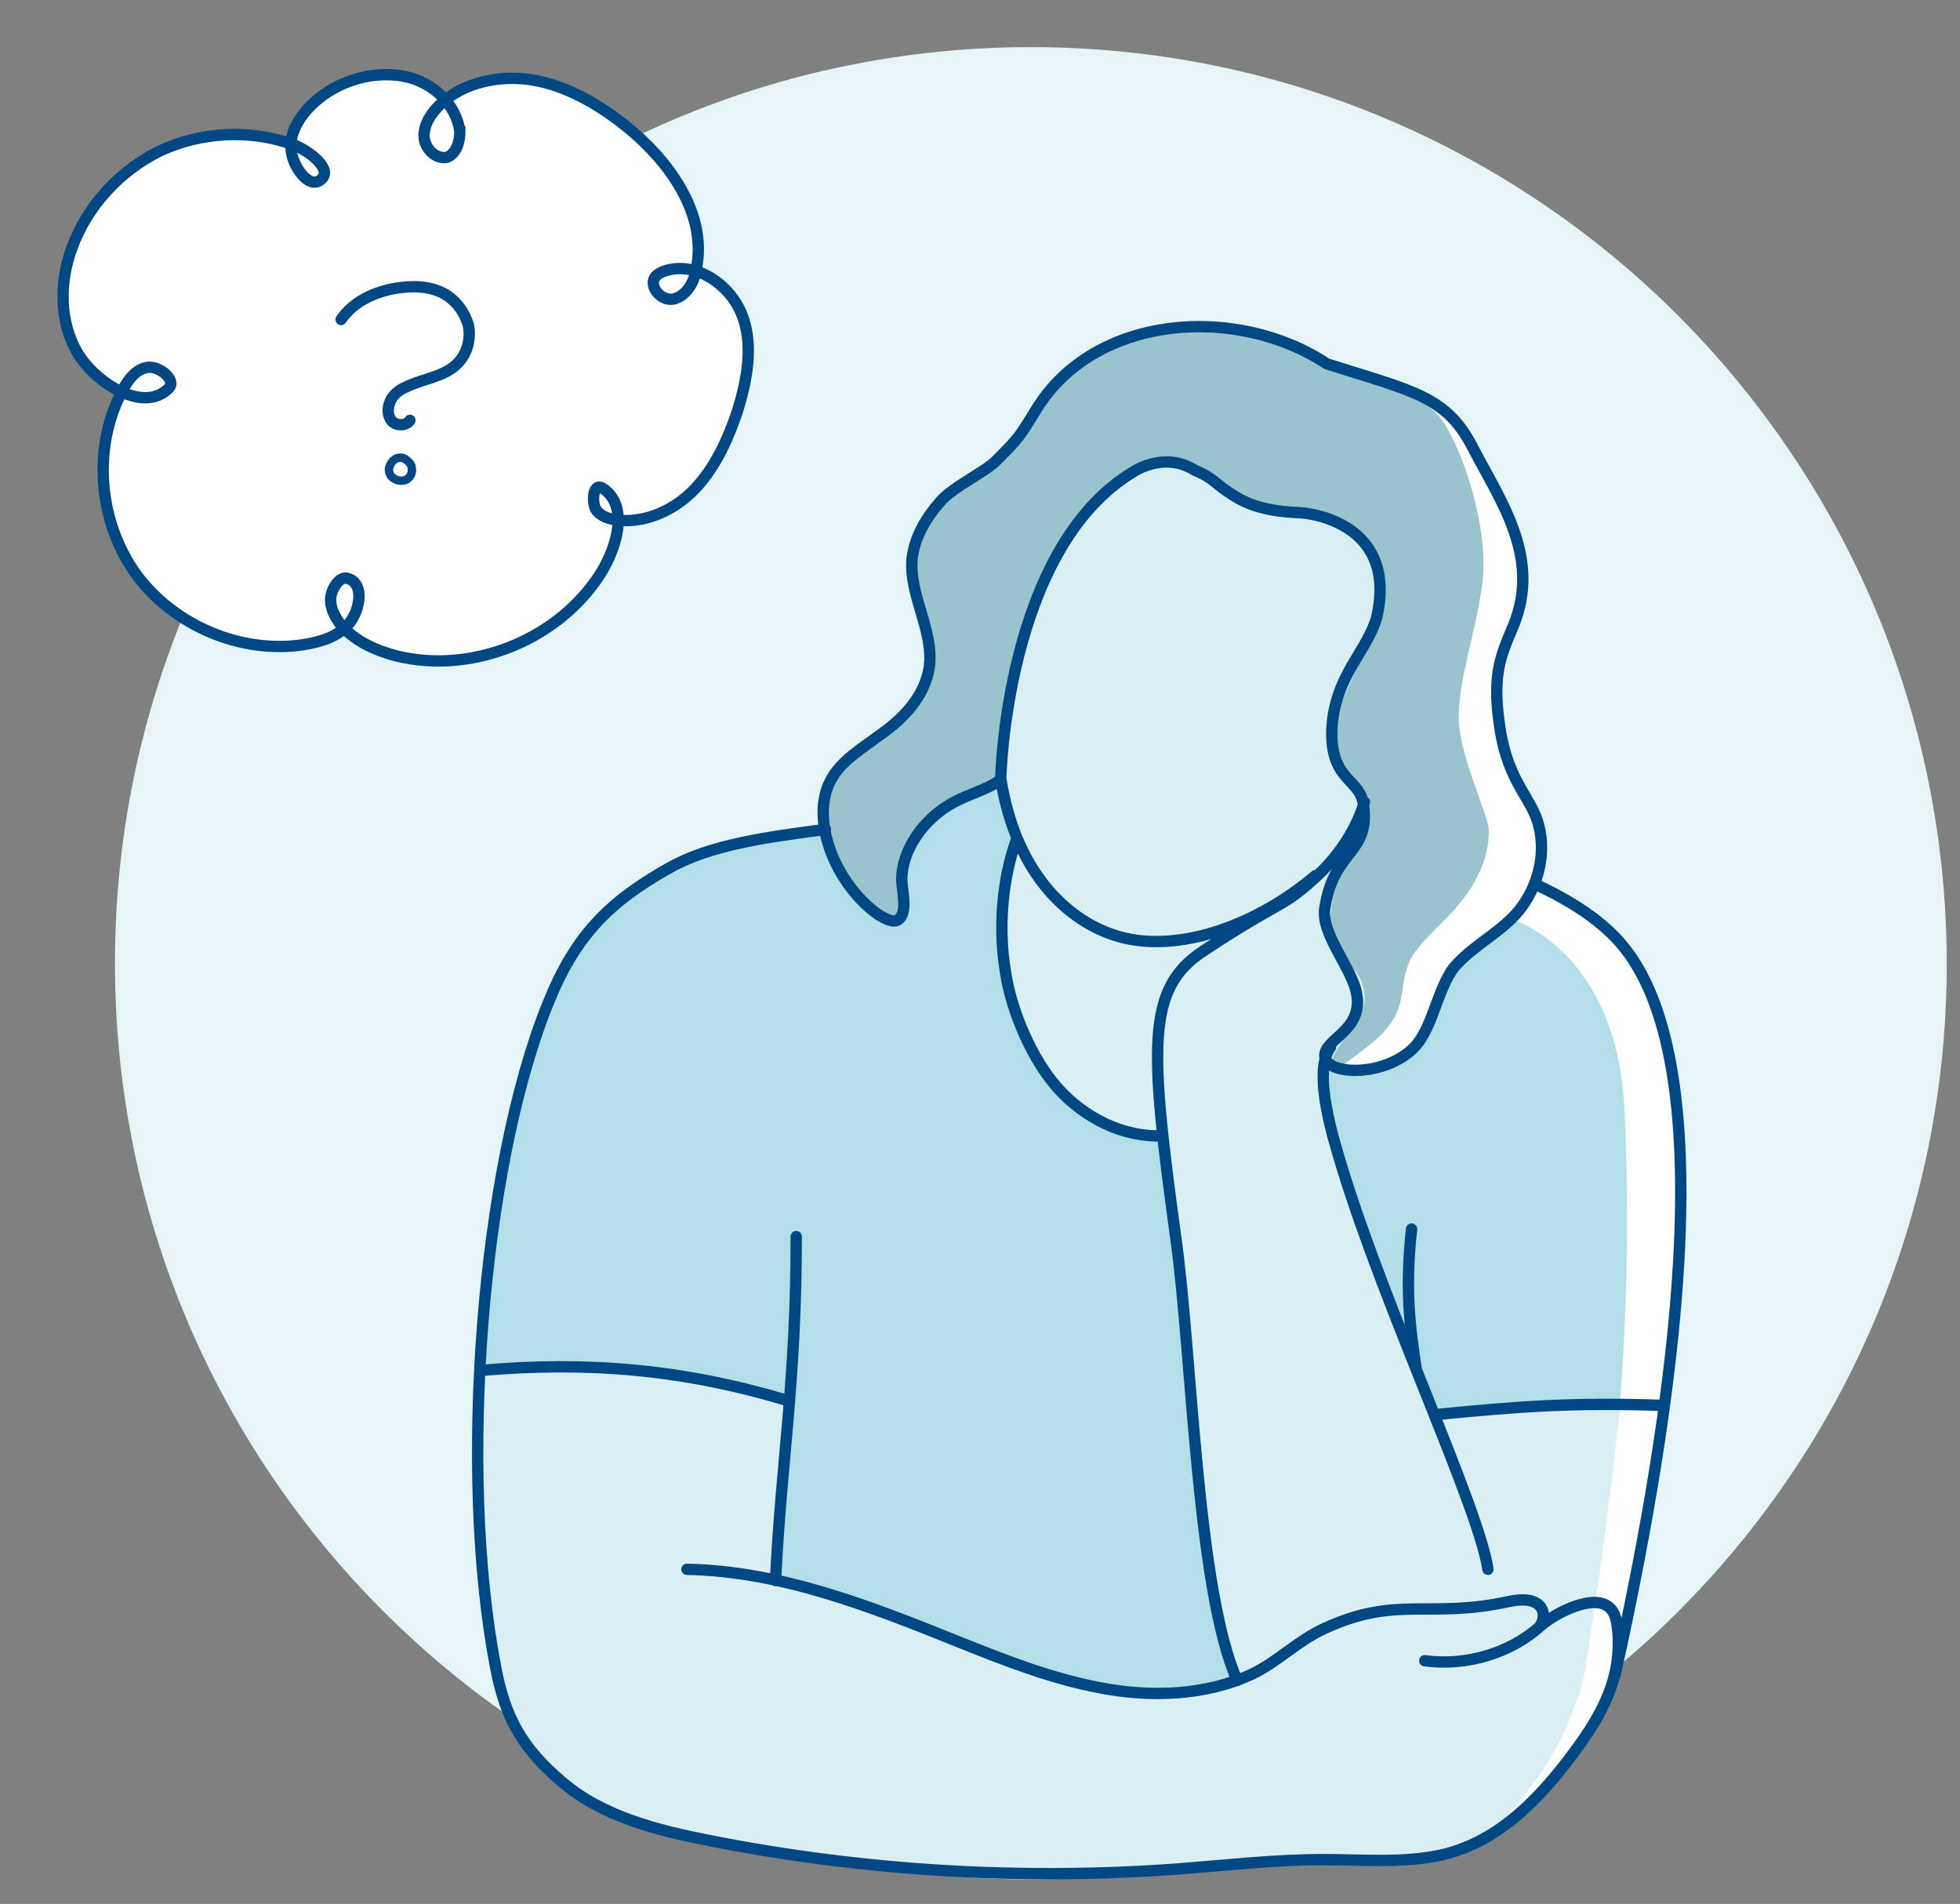
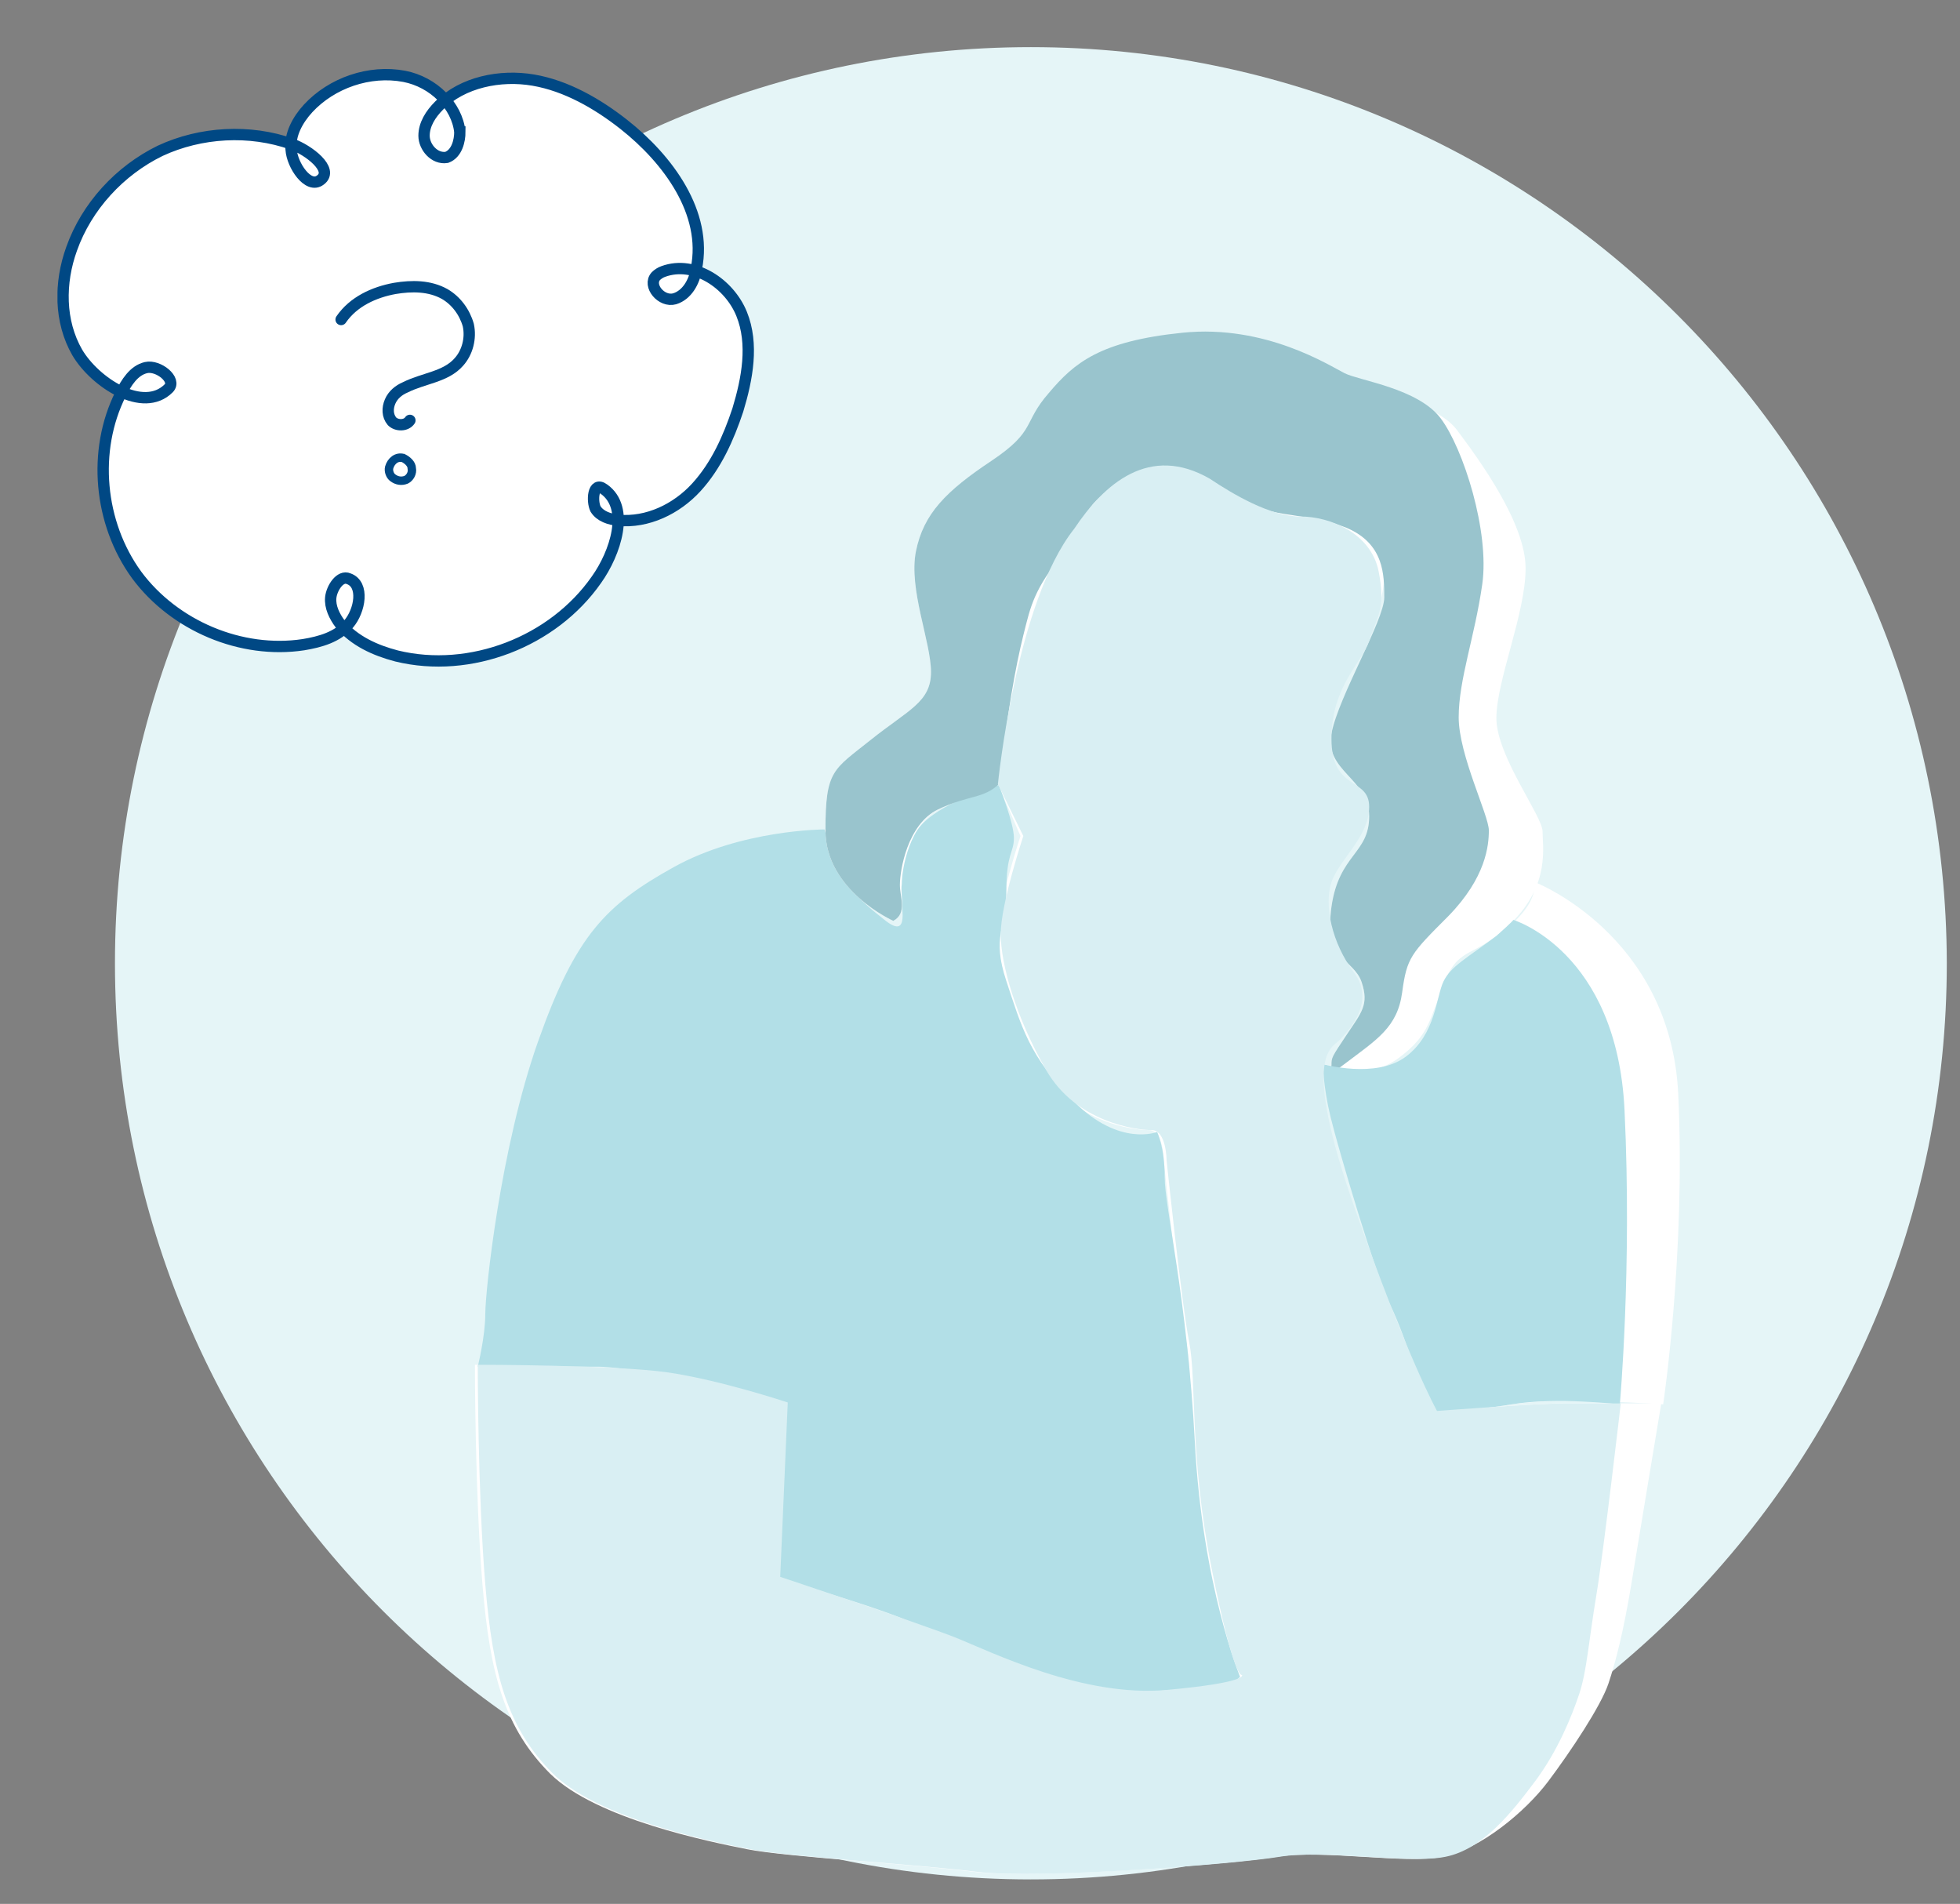
<svg xmlns="http://www.w3.org/2000/svg" xmlns:xlink="http://www.w3.org/1999/xlink" xml:space="preserve" id="Ebene_1" x="0" y="0" style="enable-background:new 0 0 208 202" version="1.1" viewBox="0 0 208 202">
  <rect x="0" y="0" width="208" height="202" fill="#808080" stroke="none" />
  <style>.st1{clip-path:url(#SVGID_00000031892636984493571930000018440451801676199596_);fill:#fff}.st2{clip-path:url(#SVGID_00000005231159380016002120000014016424647698162348_);fill:#e44868}.st3{clip-path:url(#SVGID_00000036939930394416250840000016711286659732007852_);fill:#b2dfe7}.st4,.st5{clip-path:url(#SVGID_00000116918460706514628040000009562743607375045308_);fill:#fff}.st5{clip-path:url(#SVGID_00000165924594870765269060000014908436459510570667_)}.st6{clip-path:url(#SVGID_00000085224119028477725620000005472715796133685426_);fill:#99c4cd}.st7{clip-path:url(#SVGID_00000111171868683960272560000007590939253984699563_);fill:#b2dfe7}.st8{clip-path:url(#SVGID_00000020389667878877054040000007321039593940236947_);fill:#d9eff3}.st9{clip-path:url(#SVGID_00000012460380438785151910000008239831033534065297_);fill:none;stroke:#004884;stroke-width:1.203;stroke-linecap:round;stroke-linejoin:round;stroke-miterlimit:10}.st10{clip-path:url(#SVGID_00000153681918516588882780000016051104427996913066_);fill:#fff}.st11{clip-path:url(#SVGID_00000062900053784004246220000014591425730820552592_);fill:none;stroke:#004884;stroke-linecap:round;stroke-miterlimit:10}.st11,.st12{stroke-width:1.203}.st12,.st13{fill:none;stroke:#004884;stroke-linecap:round;stroke-miterlimit:10}.st12{clip-path:url(#SVGID_00000168094641123684785390000016341604285447828360_)}.st13{clip-path:url(#SVGID_00000009550704396316325320000010353656861206835135_);stroke-width:.894}</style>
  <path d="M109.4 199.4c53.7 0 97.2-43.5 97.2-97.2C206.5 48.5 163 5 109.4 5s-97.2 43.5-97.2 97.2 43.5 97.2 97.2 97.2" style="fill:#e5f5f7" />
  <defs>
    <path id="SVGID_1_" d="M6.1 2.6H206v196.8H6.1z" />
  </defs>
  <clipPath id="SVGID_00000182511663893173889280000006860970783452973709_">
    <use xlink:href="#SVGID_1_" style="overflow:visible" />
  </clipPath>
  <defs>
    <path id="SVGID_00000025414310876588562390000002326583498397833645_" d="M6.1 2.6H206v196.8H6.1z" />
  </defs>
  <clipPath id="SVGID_00000169523190374853381860000013005757007425309587_">
    <use xlink:href="#SVGID_00000025414310876588562390000002326583498397833645_" style="overflow:visible" />
  </clipPath>
  <path d="M105.9 83.2s2.4-2.4 3.2-5.6c.8-3.2-1.6-8.8.8-12 2.4-3.2 4.8-2.4 8-7.2s.8-4.8 2.4-7.2 5.6-4.8 8-3.2c2.4 1.6 6.4 4 9.6 4s8 2.4 8.8 6.4-.8 7.2-1.6 9.6-4 4.8-4 10.4 4 4 4 7.2-3.2 5.6-4 8 0 6.4 2.4 9.6-.8 6.4-1.6 7.2c-.8.8-4 1.6 1.6 17.6s8.8 21.7 8.8 21.7 10.4-.8 13.6-.8h10.4s-2.4 14.4-3.2 19.3c-.8 4.8-1.6 8-2.4 10.4-.8 2.4-4 7.2-6.4 10.4s-7.2 7.2-11.2 8-12.8-.8-17.6 0-25.7 2.4-32.1 1.6c-6.4-.8-20.1-1.6-24.1-2.4-4-.8-16-3.2-20.9-8-4.8-4.8-6.4-10.4-7.2-20.1-.8-9.6-.8-23.3-.8-23.3s14.4 0 20.1.8c5.6.8 12.8 3.2 12.8 3.2l-.8 18.5s14.4 4.8 18.5 6.4c4 1.6 13.6 6.4 22.5 5.6 8.8-.8 8-1.6 8-1.6s-.8.8-3.2-11.2-1.6-20.1-2.4-24.1-2.4-19.3-2.4-19.3 0-3.2-1.6-3.2-8-.8-11.2-6.4-4.8-11.2-4.8-14.4 2.4-10.4 2.4-10.4l-2.4-5.5z" style="clip-path:url(#SVGID_00000169523190374853381860000013005757007425309587_);fill:#fff" />
  <defs>
-     <path id="SVGID_00000093165593151721992840000004759907338335115679_" d="M6.1 2.6H206v196.8H6.1z" />
-   </defs>
+     </defs>
  <clipPath id="SVGID_00000083808782776778375160000005511537160756653215_">
    <use xlink:href="#SVGID_00000093165593151721992840000004759907338335115679_" style="overflow:visible" />
  </clipPath>
  <defs>
    <path id="SVGID_00000115495704003768504790000009387122116577612718_" d="M6.1 2.6H206v196.8H6.1z" />
  </defs>
  <clipPath id="SVGID_00000037692971212483527030000009134761675973115017_">
    <use xlink:href="#SVGID_00000115495704003768504790000009387122116577612718_" style="overflow:visible" />
  </clipPath>
  <path d="M87.5 88s-8.8 0-16 4-10.4 7.2-14.4 18.5-5.6 26.5-5.6 28.9-.8 5.6-.8 5.6h12.8c2.4 0 12 1.6 15.2 2.4 3.2.8 4.8 1.6 4.8 1.6l-.8 18.5s11.2 3.2 14.4 4.8c3.2 1.6 15.2 7.2 21.7 7.2 6.4 0 12-.8 12-.8l.8-.8s-4-9.6-4.8-24.9c-.8-15.2-3.2-24.9-3.2-28.1 0-3.2-.8-4.8-.8-4.8s-4 1.6-8.8-3.2c-4.8-4.8-5.6-8-7.2-12.8s0-5.6 0-9.6.8-4 .8-5.6-1.6-5.6-1.6-5.6-5.6 1.6-8 4-2.4 5.6-2.4 7.2 1 5.2-1.6 3.2c-3.2-2.5-4.9-4.1-6.5-9.7" style="clip-path:url(#SVGID_00000037692971212483527030000009134761675973115017_);fill:#b2dfe7" />
  <defs>
    <path id="SVGID_00000007397169843198164160000010062965074510166922_" d="M6.1 2.6H206v196.8H6.1z" />
  </defs>
  <clipPath id="SVGID_00000000185189493026582180000011690322338159154876_">
    <use xlink:href="#SVGID_00000007397169843198164160000010062965074510166922_" style="overflow:visible" />
  </clipPath>
  <path d="M162.9 93.6s14.4 5.6 15.2 22.5-1.6 32.9-1.6 32.9-11.2-.8-16 0-8.8.8-8.8.8-2.4-8-4-11.2-5.6-16.8-6.4-20.1c-.8-3.2-.8-5.6-.8-5.6s5.6 1.6 8.8-.8 3.2-6.4 4-8 2.4-2.4 5.6-4.8c3.2-2.4 4-4.1 4-5.7" style="clip-path:url(#SVGID_00000000185189493026582180000011690322338159154876_);fill:#fff" />
  <defs>
    <path id="SVGID_00000040549130925949223470000000524948256199396004_" d="M6.1 2.6H206v196.8H6.1z" />
  </defs>
  <clipPath id="SVGID_00000065049098454913725760000009777287980584382388_">
    <use xlink:href="#SVGID_00000040549130925949223470000000524948256199396004_" style="overflow:visible" />
  </clipPath>
  <path d="M94.8 97.7s-7.2-3.2-7.2-9.6.8-6.4 4.8-9.6 6.4-4 6.4-7.2-2.4-8.8-1.6-12.8 3.2-6.4 8-9.6 6.4-4.8 7.2-7.2c.8-2.4 4-4.8 13.6-6.4 7.2-.9 14.5 4.1 16.1 4.9 1.6.8 10.1 2.2 12.5 5.4s7.3 9.9 7.3 14.7-3.1 11.9-3.1 15.9 4.9 10.4 4.9 12 .8 5.6-3.2 9.6-5.6 2.4-7.2 6.4c-1.6 4-1.6 5.6-4.8 8s-7.2 1.6-7.2.8 0-.8 1.6-3.2c1.6-2.4 2.4-3.2 1.6-5.6-.8-2.4-4-2.4-3.2-8s4-5.6 4-9.6-4.8-4.8-4-8.8 5.6-10.4 5.6-14.4 0-8-4-9.6-7.2-1.6-10.4-3.2-6.4-5.6-10.4-.8-.8 4.8-4 8.8-8 5.6-8.8 8.8 1.6 9.6-.8 12.8c-2.4 3.2-5.6 4-8.8 5.6-3.2 1.6-4 6.4-4 8-.2 1.4.6 3.1-.9 3.9" style="clip-path:url(#SVGID_00000065049098454913725760000009777287980584382388_);fill:#fff" />
  <defs>
    <path id="SVGID_00000008843960883349471070000010758846708781819061_" d="M6.1 2.6H206v196.8H6.1z" />
  </defs>
  <clipPath id="SVGID_00000064333109402985063040000002326460502409000602_">
    <use xlink:href="#SVGID_00000008843960883349471070000010758846708781819061_" style="overflow:visible" />
  </clipPath>
  <path d="M94.8 97.7s-7.2-3.2-7.2-9.6.8-6.4 4.8-9.6 6.4-4 6.4-7.2-2.4-8.8-1.6-12.8 3.2-6.4 8-9.6 3.3-4 6.1-7.2c2.7-3.2 5.4-5.5 14.2-6.4s15.6 3.5 17.2 4.3 7.8 1.6 10.2 4.8 5.2 12 4.4 17.6-2.5 10.1-2.5 14.1 3.2 10.4 3.2 12-.3 5-4.3 9.1c-4 4-4.4 4.4-4.9 8.1s-2.7 5-6 7.5c-3.2 2.4-1.5 1-1.5.2s0-.8 1.6-3.2c1.6-2.4 2.4-3.2 1.6-5.6-.8-2.4-4-2.4-3.2-8s4-5.6 4-9.6-4.8-4.8-4-8.8 5.6-12 5.6-14.4 0-5.7-4-7.4c-4-1.6-7.2-1-10.4-2.6s-8.1-5.9-13.3-2.5c-5.2 3.4-3.1 3.7-6.3 7.7-3.2 4-3.5 5.6-4.3 8.8s-1.8 8.6-2.5 15.7c-1.7 1.7-3.3 1.2-6.6 2.8-3.2 1.6-4 6.4-4 8 0 1.3.8 3-.7 3.8" style="clip-path:url(#SVGID_00000064333109402985063040000002326460502409000602_);fill:#99c4cd" />
  <defs>
    <path id="SVGID_00000047029765130851997770000017515227784392966034_" d="M6.1 2.6H206v196.8H6.1z" />
  </defs>
  <clipPath id="SVGID_00000059304671583474250110000004757999709752771728_">
    <use xlink:href="#SVGID_00000047029765130851997770000017515227784392966034_" style="overflow:visible" />
  </clipPath>
  <path d="M160.6 97.6s11 3.3 11.8 20.2c.8 16.8-.5 31.2-.5 31.2s-6.7-.8-11.5 0-8.8.8-8.8.8-2.4-8-4-11.2-5.6-16.8-6.4-20.1-.8-5.6-.8-5.6 5.6 1.6 8.8-.8 3.2-6.4 4-8 2.4-2.4 5.6-4.8c1.8-1.6 1.8-1.7 1.8-1.7" style="clip-path:url(#SVGID_00000059304671583474250110000004757999709752771728_);fill:#b2dfe7" />
  <defs>
    <path id="SVGID_00000129169653512175734820000009368877665416296333_" d="M6.1 2.6H206v196.8H6.1z" />
  </defs>
  <clipPath id="SVGID_00000019642208270398776610000012249222322713045643_">
    <use xlink:href="#SVGID_00000129169653512175734820000009368877665416296333_" style="overflow:visible" />
  </clipPath>
  <path d="M105.9 83.2s1.9-19.3 8.1-27.1c3.2-4.8 8-9 14.4-5.3 2.4 1.6 6.4 4 9.6 4 3.2 0 7.5 1.8 8.3 5.8s-.2 4.9-1 7.4c-.8 2.4-4 4.8-4 10.4s4 4 4 7.2-3.2 5.6-4 8 0 6.4 2.4 9.6-.8 6.4-1.6 7.2c-.8.8-4 1.6 1.6 17.6s8.8 21.7 8.8 21.7 10.4-.8 13.6-.8h5.9s-1.8 15.6-2.6 20.4c-.8 4.8-1 8-1.8 10.4s-2.3 6.1-4.7 9.3-5.5 7.2-9.5 8-12.8-.8-17.6 0-25.7 2.4-32.1 1.6c-6.4-.8-20.1-1.6-24.1-2.4-4-.8-16-3.2-20.9-8-4.8-4.8-6.4-10.4-7.2-20.1-.8-9.6-.8-23.3-.8-23.3s14.4 0 20.1.8c5.6.8 12.8 3.2 12.8 3.2l-.8 18.5s14.4 4.8 18.5 6.4c4 1.6 13.6 6.4 22.5 5.6 8.8-.8 8-1.6 8-1.6s-.8.8-3.2-11.2-1.6-20.1-2.4-24.1-2.4-19.3-2.4-19.3 0-3.2-1.6-3.2-8-.8-11.2-6.4-4.8-11.2-4.8-14.4 2.4-10.4 2.4-10.4l-2.7-5.5z" style="clip-path:url(#SVGID_00000019642208270398776610000012249222322713045643_);fill:#d9eff3" />
  <defs>
-     <path id="SVGID_00000150082157259370328540000002639061023229887918_" d="M6.1 2.6H206v196.8H6.1z" />
-   </defs>
+     </defs>
  <clipPath id="SVGID_00000098219909147051580560000014677623789216584117_">
    <use xlink:href="#SVGID_00000150082157259370328540000002639061023229887918_" style="overflow:visible" />
  </clipPath>
  <path d="M107.9 89c-1.7 4.7-1.9 9.9-1.2 14.1.6 4.1 2.8 9.3 5.6 12.4 2.8 3.1 6.9 5.2 11.1 5m52.9 28.6c-9.6-.3-14.9.1-24.1 1M51 145.4c11.5-1 21.6-.1 32.6 3.2m66.2-18.2c-.7 6.4-.2 10.2.5 14.9m-65.8-14.1c0 15.5-1.6 23.9-2.2 36.5m75.6-1.2c-.9-6.4-10.9-27.6-15.5-42.7-.8-2.7-3.2-10-1.2-12.7m3.6-26c-.8 2.6-2.4 5.4-5.1 7.9-3.8 3.5-3.7 2.4-12 7.9-6.1 4-5.7 10.2-2.9 30.6 1.7 12.1 2.2 37.2 6.5 46.8m-58.4-11.8c10 .2 19.4 3.9 28.6 7.6 5 2 10 4 15.4 5 5.3 1 11.1.8 16-1.5 2.7-1.3 4.8-3.5 7.6-4.8 7.8-3.6 11.1-1 19.7-2.9 3.3-.7 4.1 1.1 3.3 2.5m-.4-78.5c2.6 1.2 4.9 2.6 6.5 3.9 4 3.3 16.5 13.6 1.8 79.9M87.6 88c-6.1.8-12.2 1.6-16.6 4.1-6.4 3.6-10 7.2-12.9 14.5-7 17.4-9.5 49.6-5.5 70.3 1 5.3 2.8 8.6 7.1 12.2 4.2 3.6 10 5.1 15.7 6.2 16.2 3.2 33 4.2 49.5 3 5.2-.4 10.4-1 15.6-1 4.2 0 8.4.4 12.5-.5 5.7-1.3 9.9-5.5 13.3-9.9 3.3-4.3 5.8-8.3 5.4-13.7-.1-1-.2-2.2-1.1-2.8-1.7-1.2-5.5.7-7.1 2.1-3.2 2.9-7.9 4.3-12.3 3.7m-45.1-93.4c-1.6 1.1-3.5 1.5-5.2 2.5-2.8 1.6-5.2 4.8-5.2 8 0 1.2.7 3.5-.4 4.3-1 .7-4.6-1.9-6.6-6-1.5-3.1-1.8-6.4-.6-8.7 1.1-2.2 3.4-3.5 5.4-5 2.4-1.7 4.6-4 5.1-7 .6-3.9-2.2-7.8-1.8-11.7.3-2.3 1.5-4.3 3-6 1.4-1.6 4.9-3.2 6-4.4 2.4-2.4 2.4-2.5 4.2-5.4 6.2-10.1 21.3-11.1 30.8-4.8 9.1 2.9 12.7 3.4 15.5 8.9 2.9 5.6 7.3 11.6 4.3 18.9-1.4 3.3-2.3 5.3-1.4 11 .9 5.7 3.4 7.3 4.1 10.2.8 3.1-.1 6.5-2.1 9-1.8 2.2-4.5 3.5-6.5 5.6-2.1 2.1-2.5 6.7-4.6 8.9-3.1 3.2-9.3 3-9.5 1-.2-1.8 4-2.7 3.4-6.5-.4-2.8-3.9-6.5-3.4-9.3 1-6.3 4.8-5.6 4.1-10.9-.3-2.5-2.8-2.5-3.3-6.3-.3-2.7.4-5.4 1.7-7.8 1-1.9 2.4-3.7 3-5.8 2.2-9.6-6.4-11-8.1-11.1-2.6-.1-5.1-.5-7.2-1.9-1.8-1.1-2-1.8-4-2.6-3.3-2.1-6.6.2-6.6.2-13.5 8.2-14 32.5-14 32.5 1.7 10.7 7.7 15.2 12 16.6 6.2 2.1 14.8-.7 21.4-6.3" style="clip-path:url(#SVGID_00000098219909147051580560000014677623789216584117_);fill:none;stroke:#004884;stroke-width:1.203;stroke-linecap:round;stroke-linejoin:round;stroke-miterlimit:10" />
  <defs>
    <path id="SVGID_00000150064169631546296740000017308105004268514449_" d="M6.1 2.6H206v196.8H6.1z" />
  </defs>
  <clipPath id="SVGID_00000005989339537117760580000004292335854081015742_">
    <use xlink:href="#SVGID_00000150064169631546296740000017308105004268514449_" style="overflow:visible" />
  </clipPath>
  <path d="M48.8 14c-.3-2.8-2.8-5.3-5.9-5.9-3.7-.7-7.7.7-10.2 3.4-1.1 1.2-2 2.8-1.8 4.4.1 1.6 1.8 4.2 3.1 3.2 1.5-1.1-1.3-3.2-3-3.8-4.5-1.6-9.7-1.3-14 .7-4.3 2.1-7.8 5.9-9.4 10.4-1.3 3.6-1.3 7.7.6 11 1.9 3.2 7 6.5 9.7 3.8.9-.9-1.1-2.5-2.4-2.2s-2.1 1.6-2.7 2.8c-3 6-2.3 13.7 1.7 19.2 4 5.4 11.1 8.4 17.7 7.4 1.8-.3 3.6-.8 4.8-2.2 1.2-1.4 1.7-4.2 0-4.8-.9-.4-1.8 1-1.9 2-.1 1 .4 2 1 2.8 1.5 1.8 3.7 2.8 6 3.4 7.8 1.9 16.6-1.5 21.2-8.1 2-2.8 3.6-7.6.8-9.6-1.2-.9-1.3 1.3-.9 2.1.5.8 1.5 1.1 2.4 1.2 3.1.3 6.2-1.2 8.3-3.5 2.1-2.3 3.4-5.2 4.4-8.2 1-3.3 1.7-7 .4-10.2-1.3-3.2-5-5.7-8.3-4.5-.3.1-.6.3-.8.5-.9 1 .6 2.8 2 2.4 1.3-.4 2.1-1.8 2.3-3.2 1.2-5.9-3-11.6-7.7-15.3-2.8-2.2-6.1-4.1-9.6-4.7s-7.5.2-10 2.7c-.9.9-1.6 2-1.6 3.2s1.1 2.5 2.4 2.3c1.1-.4 1.4-1.8 1.4-2.7" style="clip-path:url(#SVGID_00000005989339537117760580000004292335854081015742_);fill:#fff" />
  <defs>
    <path id="SVGID_00000134933940499146261280000014321253144579815867_" d="M6.1 2.6H206v196.8H6.1z" />
  </defs>
  <clipPath id="SVGID_00000178927478484543661630000001283430339824709547_">
    <use xlink:href="#SVGID_00000134933940499146261280000014321253144579815867_" style="overflow:visible" />
  </clipPath>
  <path d="M48.8 14c-.3-2.8-2.8-5.3-5.9-5.9-3.7-.7-7.7.7-10.2 3.4-1.1 1.2-2 2.8-1.8 4.4.1 1.6 1.8 4.2 3.1 3.2 1.5-1.1-1.3-3.2-3-3.8-4.5-1.6-9.7-1.3-14 .7-4.3 2.1-7.8 5.9-9.4 10.4-1.3 3.6-1.3 7.7.6 11 1.9 3.2 7 6.5 9.7 3.8.9-.9-1.1-2.5-2.4-2.2s-2.1 1.6-2.7 2.8c-3 6-2.3 13.7 1.7 19.2 4 5.4 11.1 8.4 17.7 7.4 1.8-.3 3.6-.8 4.8-2.2 1.2-1.4 1.7-4.2 0-4.8-.9-.4-1.8 1-1.9 2-.1 1 .4 2 1 2.8 1.5 1.8 3.7 2.8 6 3.4 7.8 1.9 16.6-1.5 21.2-8.1 2-2.8 3.6-7.6.8-9.6-1.2-.9-1.3 1.3-.9 2.1.5.8 1.5 1.1 2.4 1.2 3.1.3 6.2-1.2 8.3-3.5 2.1-2.3 3.4-5.2 4.4-8.2 1-3.3 1.7-7 .4-10.2-1.3-3.2-5-5.7-8.3-4.5-.3.1-.6.3-.8.5-.9 1 .6 2.8 2 2.4 1.3-.4 2.1-1.8 2.3-3.2 1.2-5.9-3-11.6-7.7-15.3-2.8-2.2-6.1-4.1-9.6-4.7s-7.5.2-10 2.7c-.9.9-1.6 2-1.6 3.2s1.1 2.5 2.4 2.3c1.1-.4 1.4-1.8 1.4-2.7z" style="clip-path:url(#SVGID_00000178927478484543661630000001283430339824709547_);fill:none;stroke:#004884;stroke-width:1.203;stroke-linecap:round;stroke-miterlimit:10" />
  <defs>
    <path id="SVGID_00000053542070284362614750000017854980247447877784_" d="M6.1 2.6H206v196.8H6.1z" />
  </defs>
  <clipPath id="SVGID_00000106124037868945830040000012299049904653654921_">
    <use xlink:href="#SVGID_00000053542070284362614750000017854980247447877784_" style="overflow:visible" />
  </clipPath>
  <path d="M36.2 33.9c1.3-1.9 3.5-2.9 5.7-3.3 1.8-.3 3.7-.3 5.3.6 1.2.7 2.1 1.9 2.5 3.3.3 1.4-.1 2.9-1 3.9-1.4 1.6-3.7 1.7-5.7 2.7-.7.3-1.3.8-1.6 1.5s-.3 1.5.2 2.1c.5.5 1.5.5 1.9-.1" style="clip-path:url(#SVGID_00000106124037868945830040000012299049904653654921_);fill:none;stroke:#004884;stroke-width:1.203;stroke-linecap:round;stroke-miterlimit:10" />
  <defs>
    <path id="SVGID_00000026862249096073774330000001274293952820899774_" d="M6.1 2.6H206v196.8H6.1z" />
  </defs>
  <clipPath id="SVGID_00000065042636875561094280000001173621743142161284_">
    <use xlink:href="#SVGID_00000026862249096073774330000001274293952820899774_" style="overflow:visible" />
  </clipPath>
  <path d="M42.8 48.6c-.7-.2-1.3.3-1.5 1-.1.4.1.9.4 1.1.4.3.9.4 1.4.2.4-.2.7-.7.6-1.2 0-.5-.5-.9-.9-1.1z" style="clip-path:url(#SVGID_00000065042636875561094280000001173621743142161284_);fill:none;stroke:#004884;stroke-width:.894;stroke-linecap:round;stroke-miterlimit:10" />
</svg>